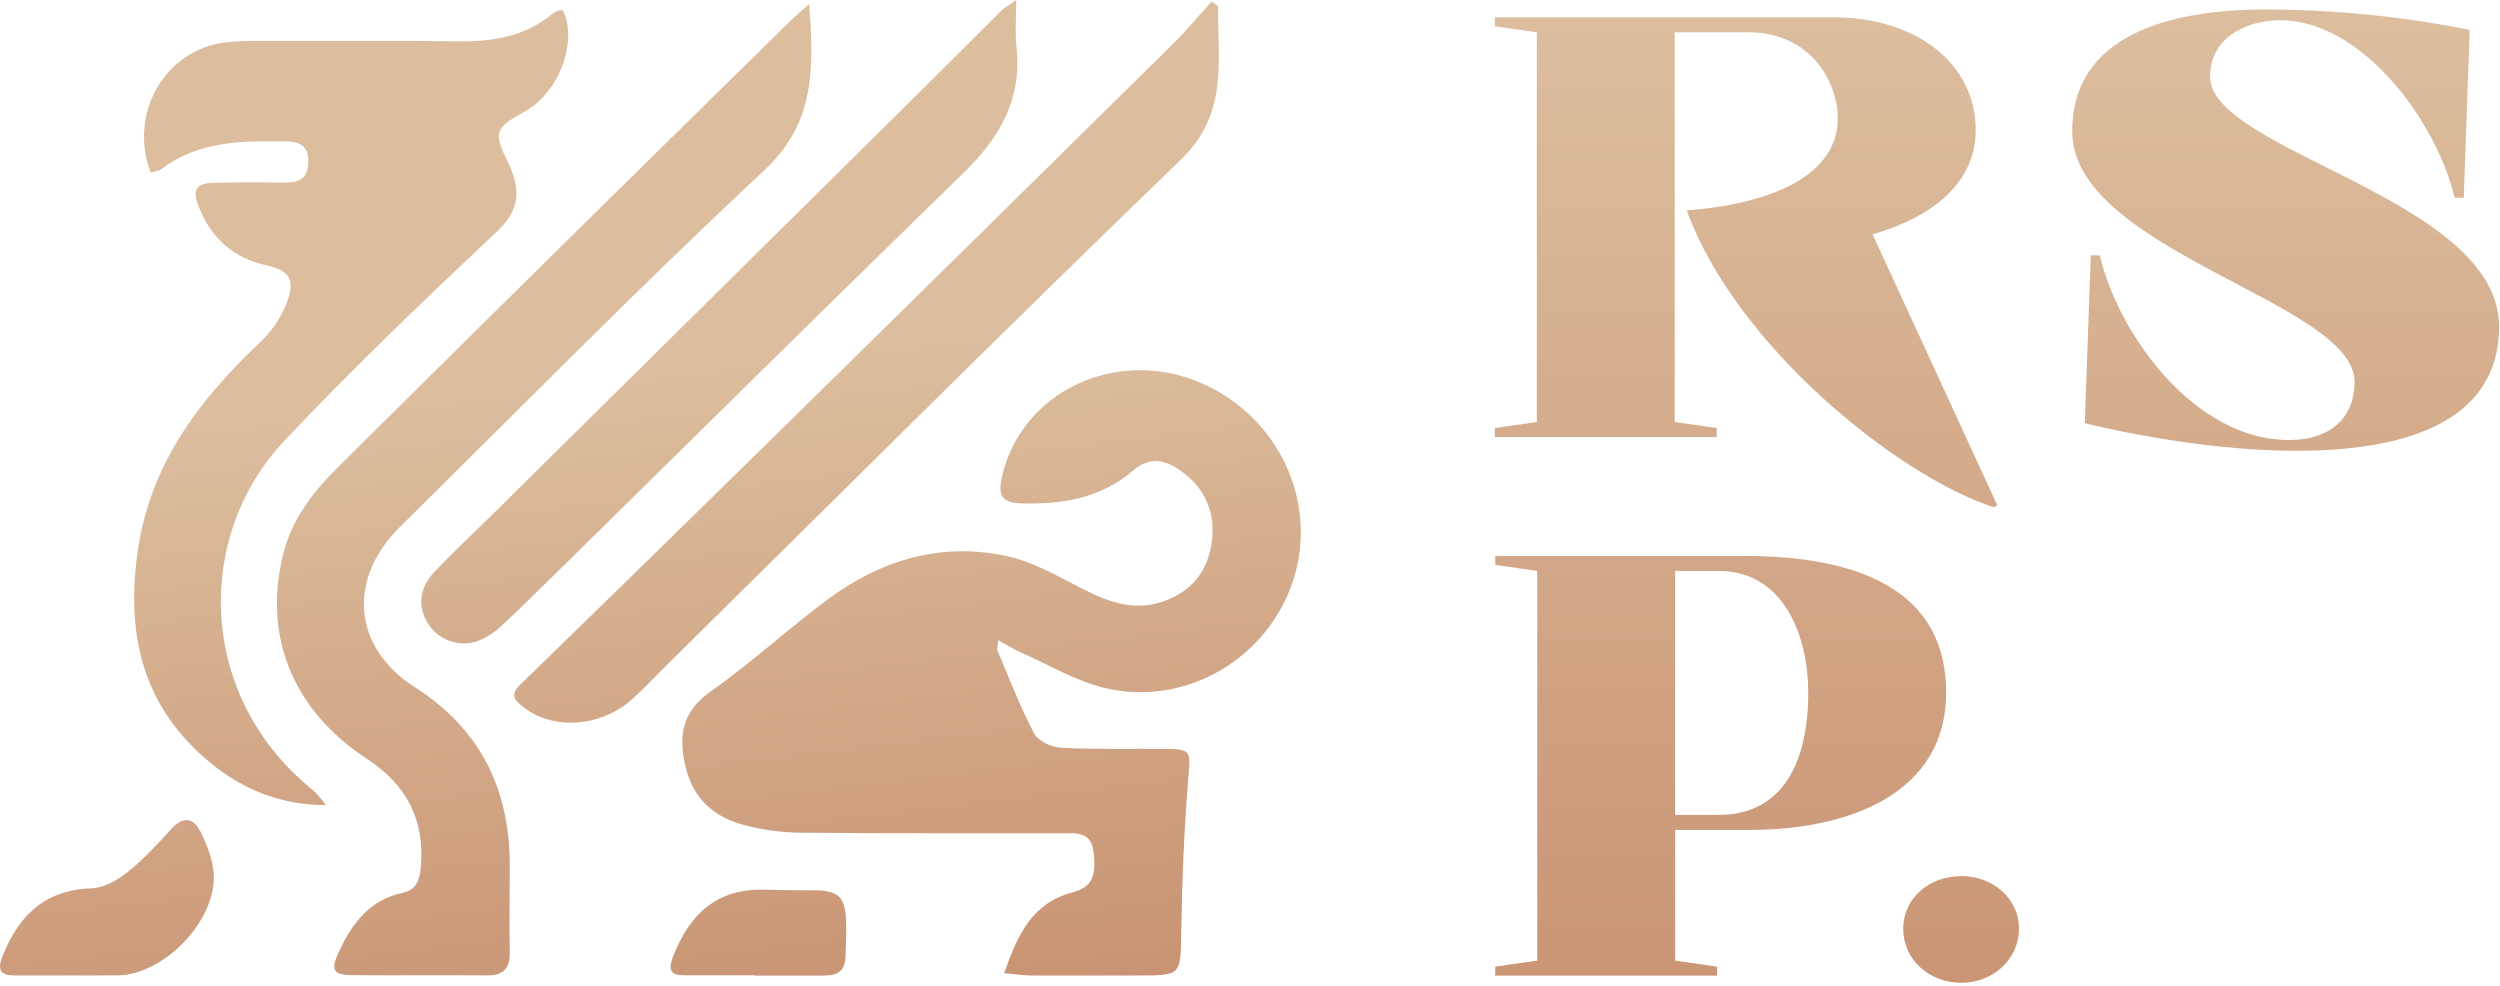
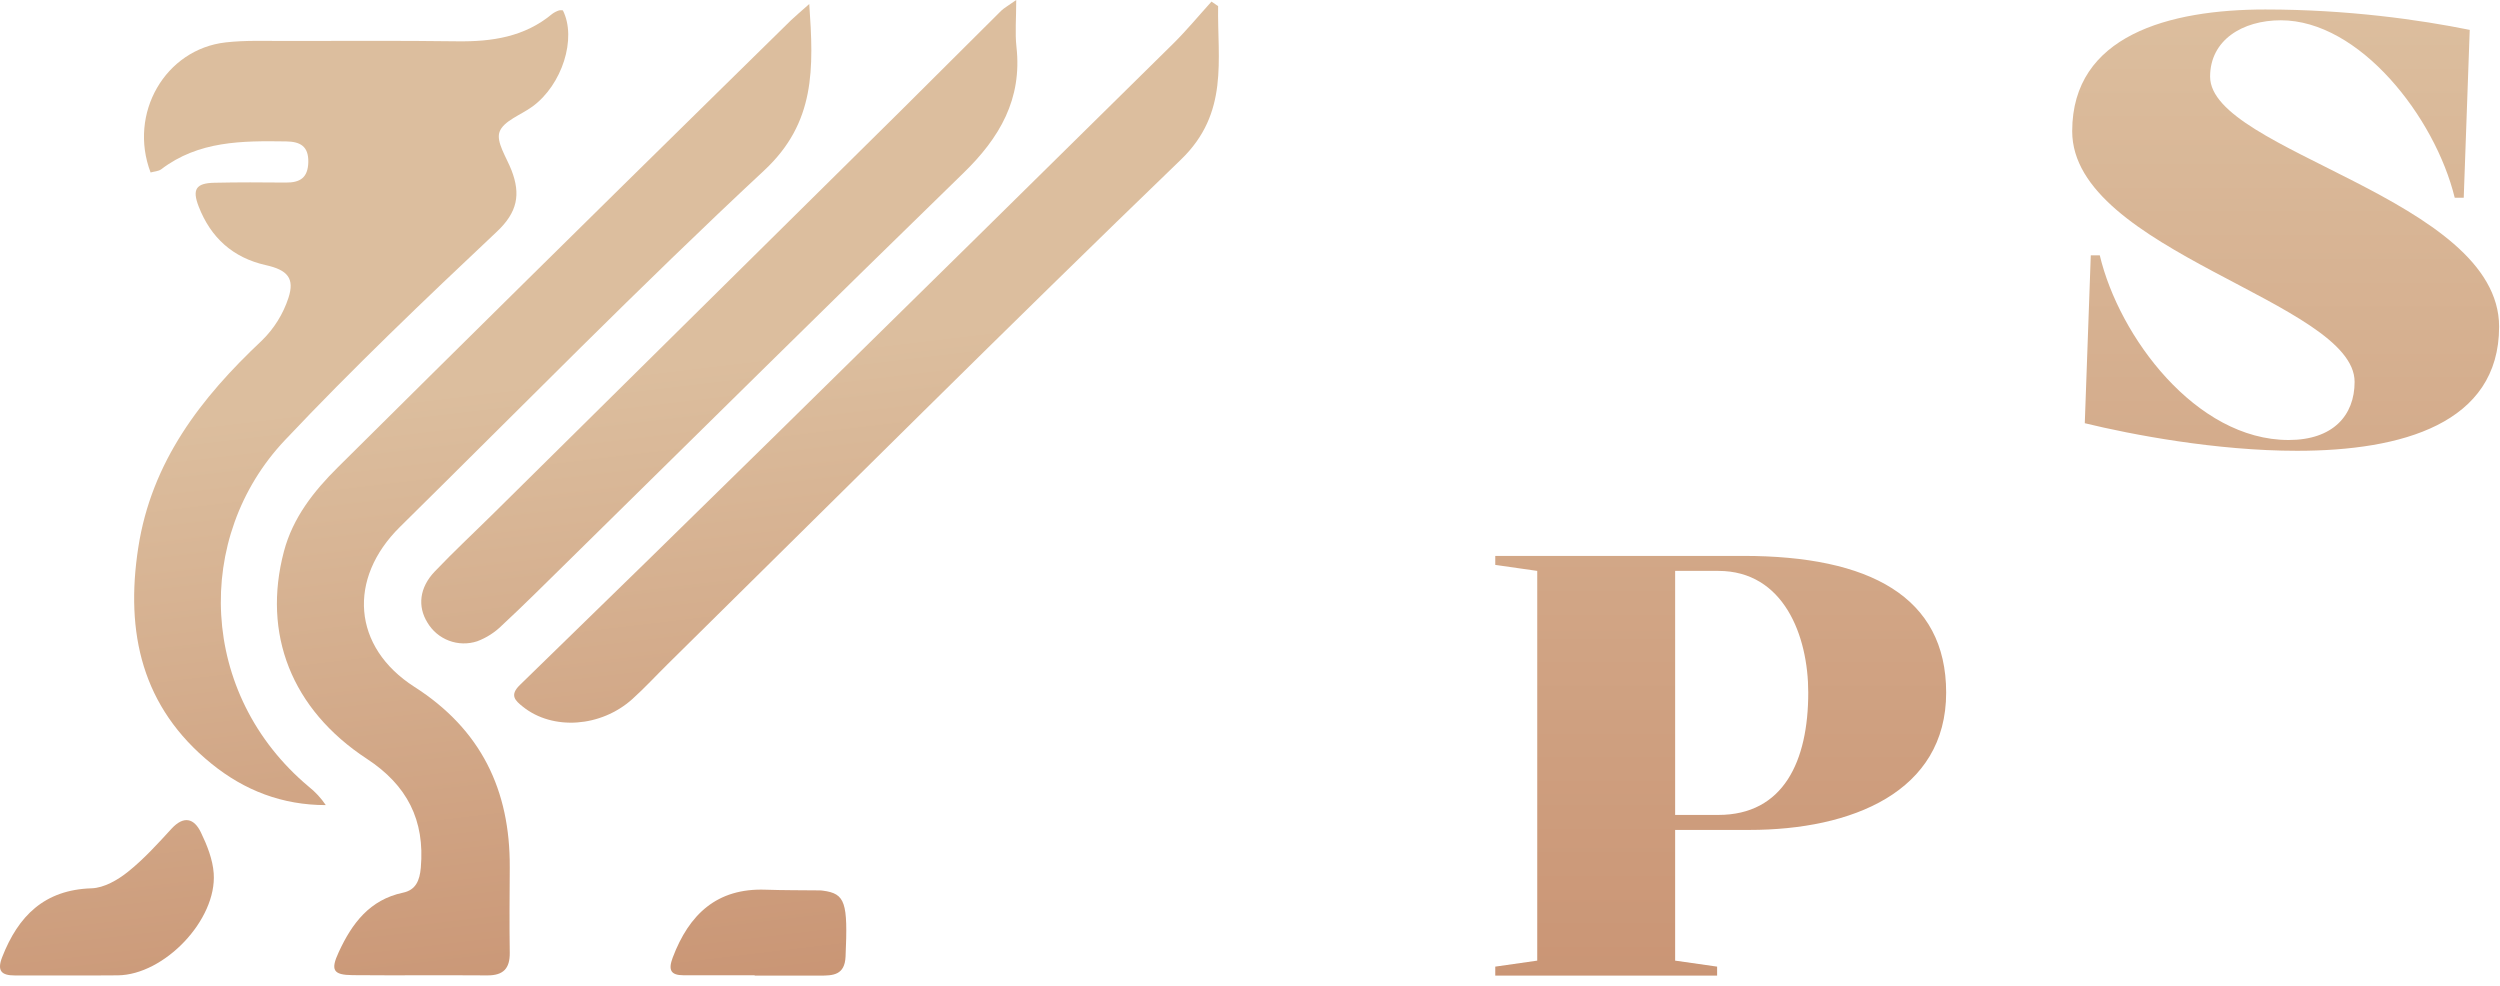
<svg xmlns="http://www.w3.org/2000/svg" width="246" height="97" viewBox="0 0 246 97" fill="none">
-   <path d="M171.992 3.176H164.794V41.526L168.924 42.116V43.001H147.094V42.116L151.224 41.526V3.176L147.094 2.586V1.701H180.37C188.63 1.701 194.412 6.303 194.412 12.793C194.412 20.227 185.798 22.587 184.264 23.059L196.536 49.727L196.182 49.904C186.801 46.895 170.812 34.033 165.974 20.699C172.641 20.227 180.842 17.985 180.842 11.613C180.842 8.368 178.423 3.176 171.992 3.176Z" fill="url(#paint0_linear_419_12)" />
  <path d="M245.912 32.145C245.912 41.703 236.295 44.358 226.029 44.358C218.064 44.358 209.745 42.765 205.143 41.644L205.733 25.124H206.618C208.506 33.089 216.058 43.296 225.203 43.296C229.569 43.296 231.693 40.877 231.693 37.573C231.693 29.726 203.904 24.711 203.904 12.911C203.904 3.471 213.462 0.934 222.902 0.934C230.985 0.934 238.065 1.937 243.021 2.94L242.431 19.46H241.546C239.599 11.495 232.165 1.996 224.436 1.996C220.66 1.996 217.474 3.943 217.474 7.542C217.474 14.917 245.912 19.519 245.912 32.145Z" fill="url(#paint1_linear_419_12)" />
  <path d="M164.834 81.664V94.526L168.964 95.116V96.001H147.134V95.116L151.264 94.526V56.176L147.134 55.586V54.701H171.56C183.95 54.701 191.502 58.713 191.502 68.153C191.502 77.947 182.18 81.664 172.15 81.664H164.834ZM169.082 56.176H164.834V80.189H169.082C175.513 80.189 177.932 74.879 177.932 68.153C177.932 62.548 175.513 56.176 169.082 56.176Z" fill="url(#paint2_linear_419_12)" />
-   <path d="M187.279 91.399C187.279 88.331 189.875 86.207 193.002 86.207C196.011 86.207 198.666 88.331 198.666 91.399C198.666 94.467 196.011 96.709 193.002 96.709C189.875 96.709 187.279 94.467 187.279 91.399Z" fill="url(#paint3_linear_419_12)" />
-   <path d="M98.804 95.761C100.143 91.974 101.558 88.865 105.495 87.82C107.472 87.297 107.921 86.233 107.584 83.714C107.323 81.82 105.911 81.998 104.629 81.993C96.054 81.975 87.48 82.027 78.906 81.938C76.898 81.929 74.901 81.652 72.966 81.116C70.128 80.301 68.164 78.496 67.446 75.39C66.728 72.284 67.151 69.977 70.002 67.981C74.042 65.152 77.671 61.742 81.658 58.827C86.861 55.024 92.754 53.327 99.151 54.736C101.623 55.281 103.955 56.617 106.245 57.798C108.856 59.147 111.451 60.208 114.425 59.191C117.218 58.238 118.85 56.219 119.239 53.346C119.636 50.399 118.555 47.95 116.075 46.25C114.568 45.203 113.085 44.941 111.474 46.316C108.273 49.069 104.396 49.666 100.323 49.522C98.65 49.464 98.216 48.736 98.548 47.13C100.313 38.605 109.814 34.035 118.226 37.702C125.832 41.017 129.735 49.398 127.257 57.083C124.78 64.767 116.694 69.586 108.751 67.706C105.845 67.017 103.159 65.393 100.396 64.168C99.717 63.869 99.091 63.46 98.234 62.997C98.185 63.552 98.073 63.83 98.156 64.021C99.318 66.766 100.386 69.566 101.772 72.195C102.164 72.936 103.485 73.533 104.412 73.581C107.848 73.756 111.294 73.659 114.738 73.691C117.245 73.714 117.145 73.952 116.937 76.454C116.516 81.501 116.32 86.576 116.237 91.644C116.164 95.976 116.289 95.982 112.002 95.989C108.493 95.989 104.984 96.002 101.477 95.989C100.694 95.979 99.942 95.861 98.804 95.761Z" fill="url(#paint4_linear_419_12)" />
  <path d="M14.818 16.972C12.609 11.155 16.259 4.848 22.204 4.172C24.131 3.952 26.097 4.036 28.045 4.031C33.697 4.031 39.35 3.989 45 4.065C48.407 4.109 51.611 3.638 54.332 1.372C54.54 1.219 54.772 1.1 55.018 1.021C55.14 0.999 55.265 0.999 55.386 1.021C56.773 3.769 55.319 8.355 52.386 10.489C51.261 11.312 49.535 11.901 49.154 12.98C48.799 13.973 49.846 15.492 50.334 16.757C51.243 19.114 50.93 20.879 48.893 22.794C41.791 29.478 34.724 36.227 28.029 43.32C19.055 52.824 19.52 68.314 30.379 77.407C31.028 77.922 31.595 78.534 32.058 79.222C27.784 79.222 24.063 77.787 20.81 75.149C13.954 69.594 12.316 62.253 13.604 53.89C14.909 45.423 19.763 39.155 25.771 33.506C26.966 32.341 27.861 30.903 28.382 29.315C29.016 27.38 28.288 26.565 26.157 26.089C22.906 25.358 20.739 23.381 19.552 20.327C18.888 18.616 19.29 18.022 21.1 17.983C23.45 17.93 25.778 17.941 28.118 17.964C29.512 17.977 30.306 17.506 30.337 15.945C30.368 14.384 29.536 13.936 28.157 13.915C23.836 13.852 19.541 13.85 15.857 16.663C15.583 16.859 15.162 16.872 14.818 16.972Z" fill="url(#paint5_linear_419_12)" />
  <path d="M79.632 0.395C80.073 6.755 80.253 12.063 75.193 16.773C62.969 28.16 51.261 40.109 39.358 51.845C34.186 56.944 34.674 63.675 40.776 67.585C47.329 71.776 50.199 77.729 50.16 85.332C50.144 88.135 50.118 90.937 50.16 93.737C50.183 95.308 49.52 95.989 47.948 95.979C43.533 95.945 39.115 95.995 34.7 95.955C32.758 95.937 32.517 95.445 33.332 93.687C34.637 90.861 36.368 88.538 39.651 87.841C40.912 87.579 41.298 86.647 41.408 85.382C41.818 80.697 40.058 77.263 36.102 74.67C28.666 69.793 25.799 62.36 27.938 54.262C28.818 50.925 30.893 48.314 33.251 45.975C45.667 33.65 58.117 21.358 70.6 9.099C73.008 6.726 75.42 4.356 77.838 1.99C78.297 1.55 78.786 1.15 79.632 0.395Z" fill="url(#paint6_linear_419_12)" />
  <path d="M119.863 0.602C119.775 5.877 120.957 11.126 116.208 15.701C99.219 32.092 82.511 48.775 65.7 65.349C64.543 66.491 63.438 67.693 62.232 68.78C59.13 71.572 54.4 71.889 51.465 69.552C50.695 68.937 50.11 68.418 51.159 67.4C59.603 59.193 68.021 50.967 76.412 42.722C89.45 29.917 102.471 17.096 115.477 4.261C116.782 2.965 117.968 1.53 119.211 0.157L119.863 0.602Z" fill="url(#paint7_linear_419_12)" />
  <path d="M99.997 0C99.997 1.87 99.869 3.258 100.02 4.617C100.592 9.756 98.368 13.562 94.798 17.029C81.697 29.771 68.713 42.631 55.679 55.443C53.59 57.494 51.52 59.566 49.376 61.554C48.687 62.236 47.861 62.763 46.953 63.102C46.047 63.4 45.066 63.379 44.173 63.04C43.28 62.702 42.53 62.067 42.047 61.242C41.081 59.671 41.264 57.819 42.783 56.232C44.666 54.254 46.669 52.392 48.611 50.47C61.979 37.257 75.344 24.043 88.707 10.827C91.989 7.58 95.234 4.306 98.519 1.056C98.78 0.801 99.12 0.623 99.997 0Z" fill="url(#paint8_linear_419_12)" />
  <path d="M7.103 95.984C5.217 95.984 3.335 95.984 1.45 95.984C0.129 95.984 -0.307 95.523 0.215 94.18C1.797 90.128 4.366 87.553 9.016 87.409C10.233 87.37 11.583 86.592 12.583 85.791C14.149 84.541 15.52 83.028 16.88 81.543C18.089 80.233 19.1 80.524 19.765 81.901C20.374 83.161 20.933 84.562 21.029 85.935C21.35 90.518 16.165 95.929 11.585 95.974C10.092 95.995 8.596 95.982 7.103 95.984Z" fill="url(#paint9_linear_419_12)" />
  <path d="M74.266 95.966C71.934 95.966 69.6 95.966 67.266 95.966C65.987 95.966 65.739 95.442 66.196 94.224C67.804 89.968 70.546 87.373 75.334 87.546C77.083 87.608 78.833 87.593 80.582 87.614C80.712 87.613 80.842 87.622 80.971 87.64C83.19 87.933 83.441 88.787 83.203 94.13C83.12 95.963 81.971 96.002 80.671 96H77.365C76.321 96 75.29 96 74.253 96L74.266 95.966Z" fill="url(#paint10_linear_419_12)" />
  <defs>
    <linearGradient id="paint0_linear_419_12" x1="196.503" y1="0.934" x2="196.503" y2="96.709" gradientUnits="userSpaceOnUse">
      <stop stop-color="#DCBE9E" />
      <stop offset="1" stop-color="#CA9575" />
    </linearGradient>
    <linearGradient id="paint1_linear_419_12" x1="196.503" y1="0.934" x2="196.503" y2="96.709" gradientUnits="userSpaceOnUse">
      <stop stop-color="#DCBE9E" />
      <stop offset="1" stop-color="#CA9575" />
    </linearGradient>
    <linearGradient id="paint2_linear_419_12" x1="196.503" y1="0.934" x2="196.503" y2="96.709" gradientUnits="userSpaceOnUse">
      <stop stop-color="#DCBE9E" />
      <stop offset="1" stop-color="#CA9575" />
    </linearGradient>
    <linearGradient id="paint3_linear_419_12" x1="196.503" y1="0.934" x2="196.503" y2="96.709" gradientUnits="userSpaceOnUse">
      <stop stop-color="#DCBE9E" />
      <stop offset="1" stop-color="#CA9575" />
    </linearGradient>
    <linearGradient id="paint4_linear_419_12" x1="73.368" y1="34.965" x2="87.291" y2="151.242" gradientUnits="userSpaceOnUse">
      <stop stop-color="#DCBE9E" />
      <stop offset="1" stop-color="#B97150" />
    </linearGradient>
    <linearGradient id="paint5_linear_419_12" x1="73.368" y1="34.965" x2="87.291" y2="151.242" gradientUnits="userSpaceOnUse">
      <stop stop-color="#DCBE9E" />
      <stop offset="1" stop-color="#B97150" />
    </linearGradient>
    <linearGradient id="paint6_linear_419_12" x1="73.368" y1="34.965" x2="87.291" y2="151.242" gradientUnits="userSpaceOnUse">
      <stop stop-color="#DCBE9E" />
      <stop offset="1" stop-color="#B97150" />
    </linearGradient>
    <linearGradient id="paint7_linear_419_12" x1="73.368" y1="34.965" x2="87.291" y2="151.242" gradientUnits="userSpaceOnUse">
      <stop stop-color="#DCBE9E" />
      <stop offset="1" stop-color="#B97150" />
    </linearGradient>
    <linearGradient id="paint8_linear_419_12" x1="73.368" y1="34.965" x2="87.291" y2="151.242" gradientUnits="userSpaceOnUse">
      <stop stop-color="#DCBE9E" />
      <stop offset="1" stop-color="#B97150" />
    </linearGradient>
    <linearGradient id="paint9_linear_419_12" x1="73.368" y1="34.965" x2="87.291" y2="151.242" gradientUnits="userSpaceOnUse">
      <stop stop-color="#DCBE9E" />
      <stop offset="1" stop-color="#B97150" />
    </linearGradient>
    <linearGradient id="paint10_linear_419_12" x1="73.368" y1="34.965" x2="87.291" y2="151.242" gradientUnits="userSpaceOnUse">
      <stop stop-color="#DCBE9E" />
      <stop offset="1" stop-color="#B97150" />
    </linearGradient>
  </defs>
</svg>